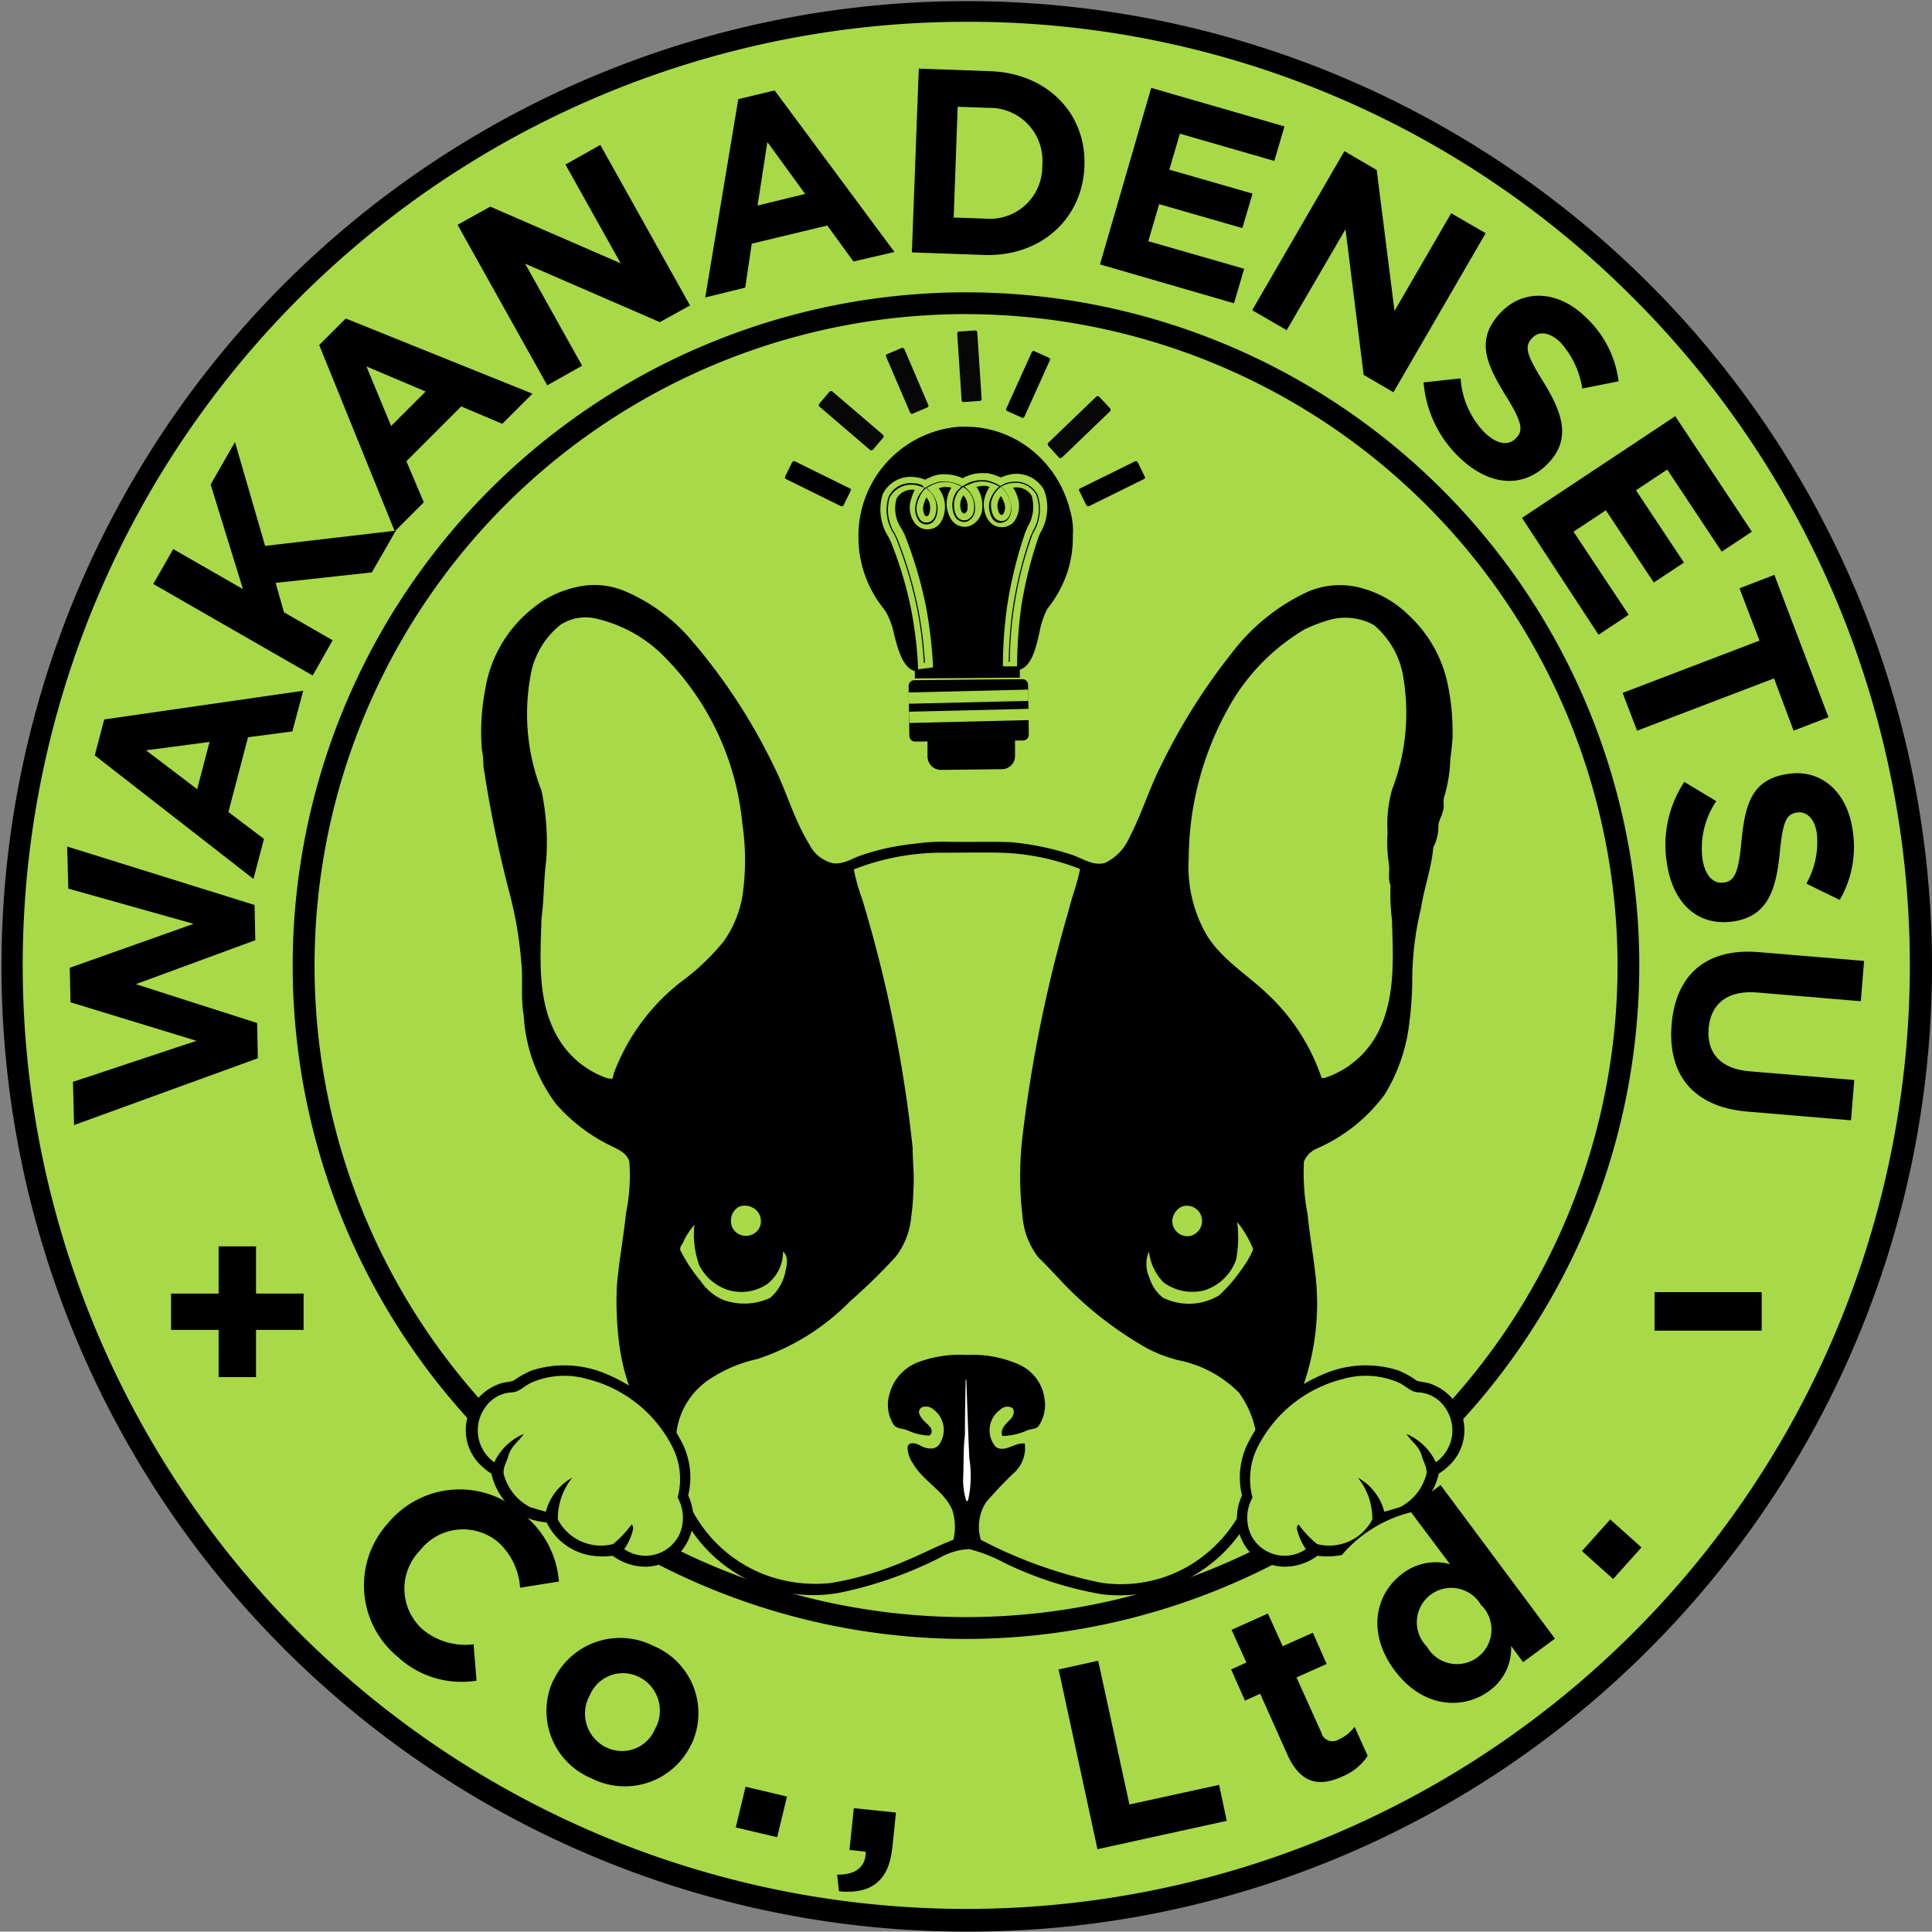
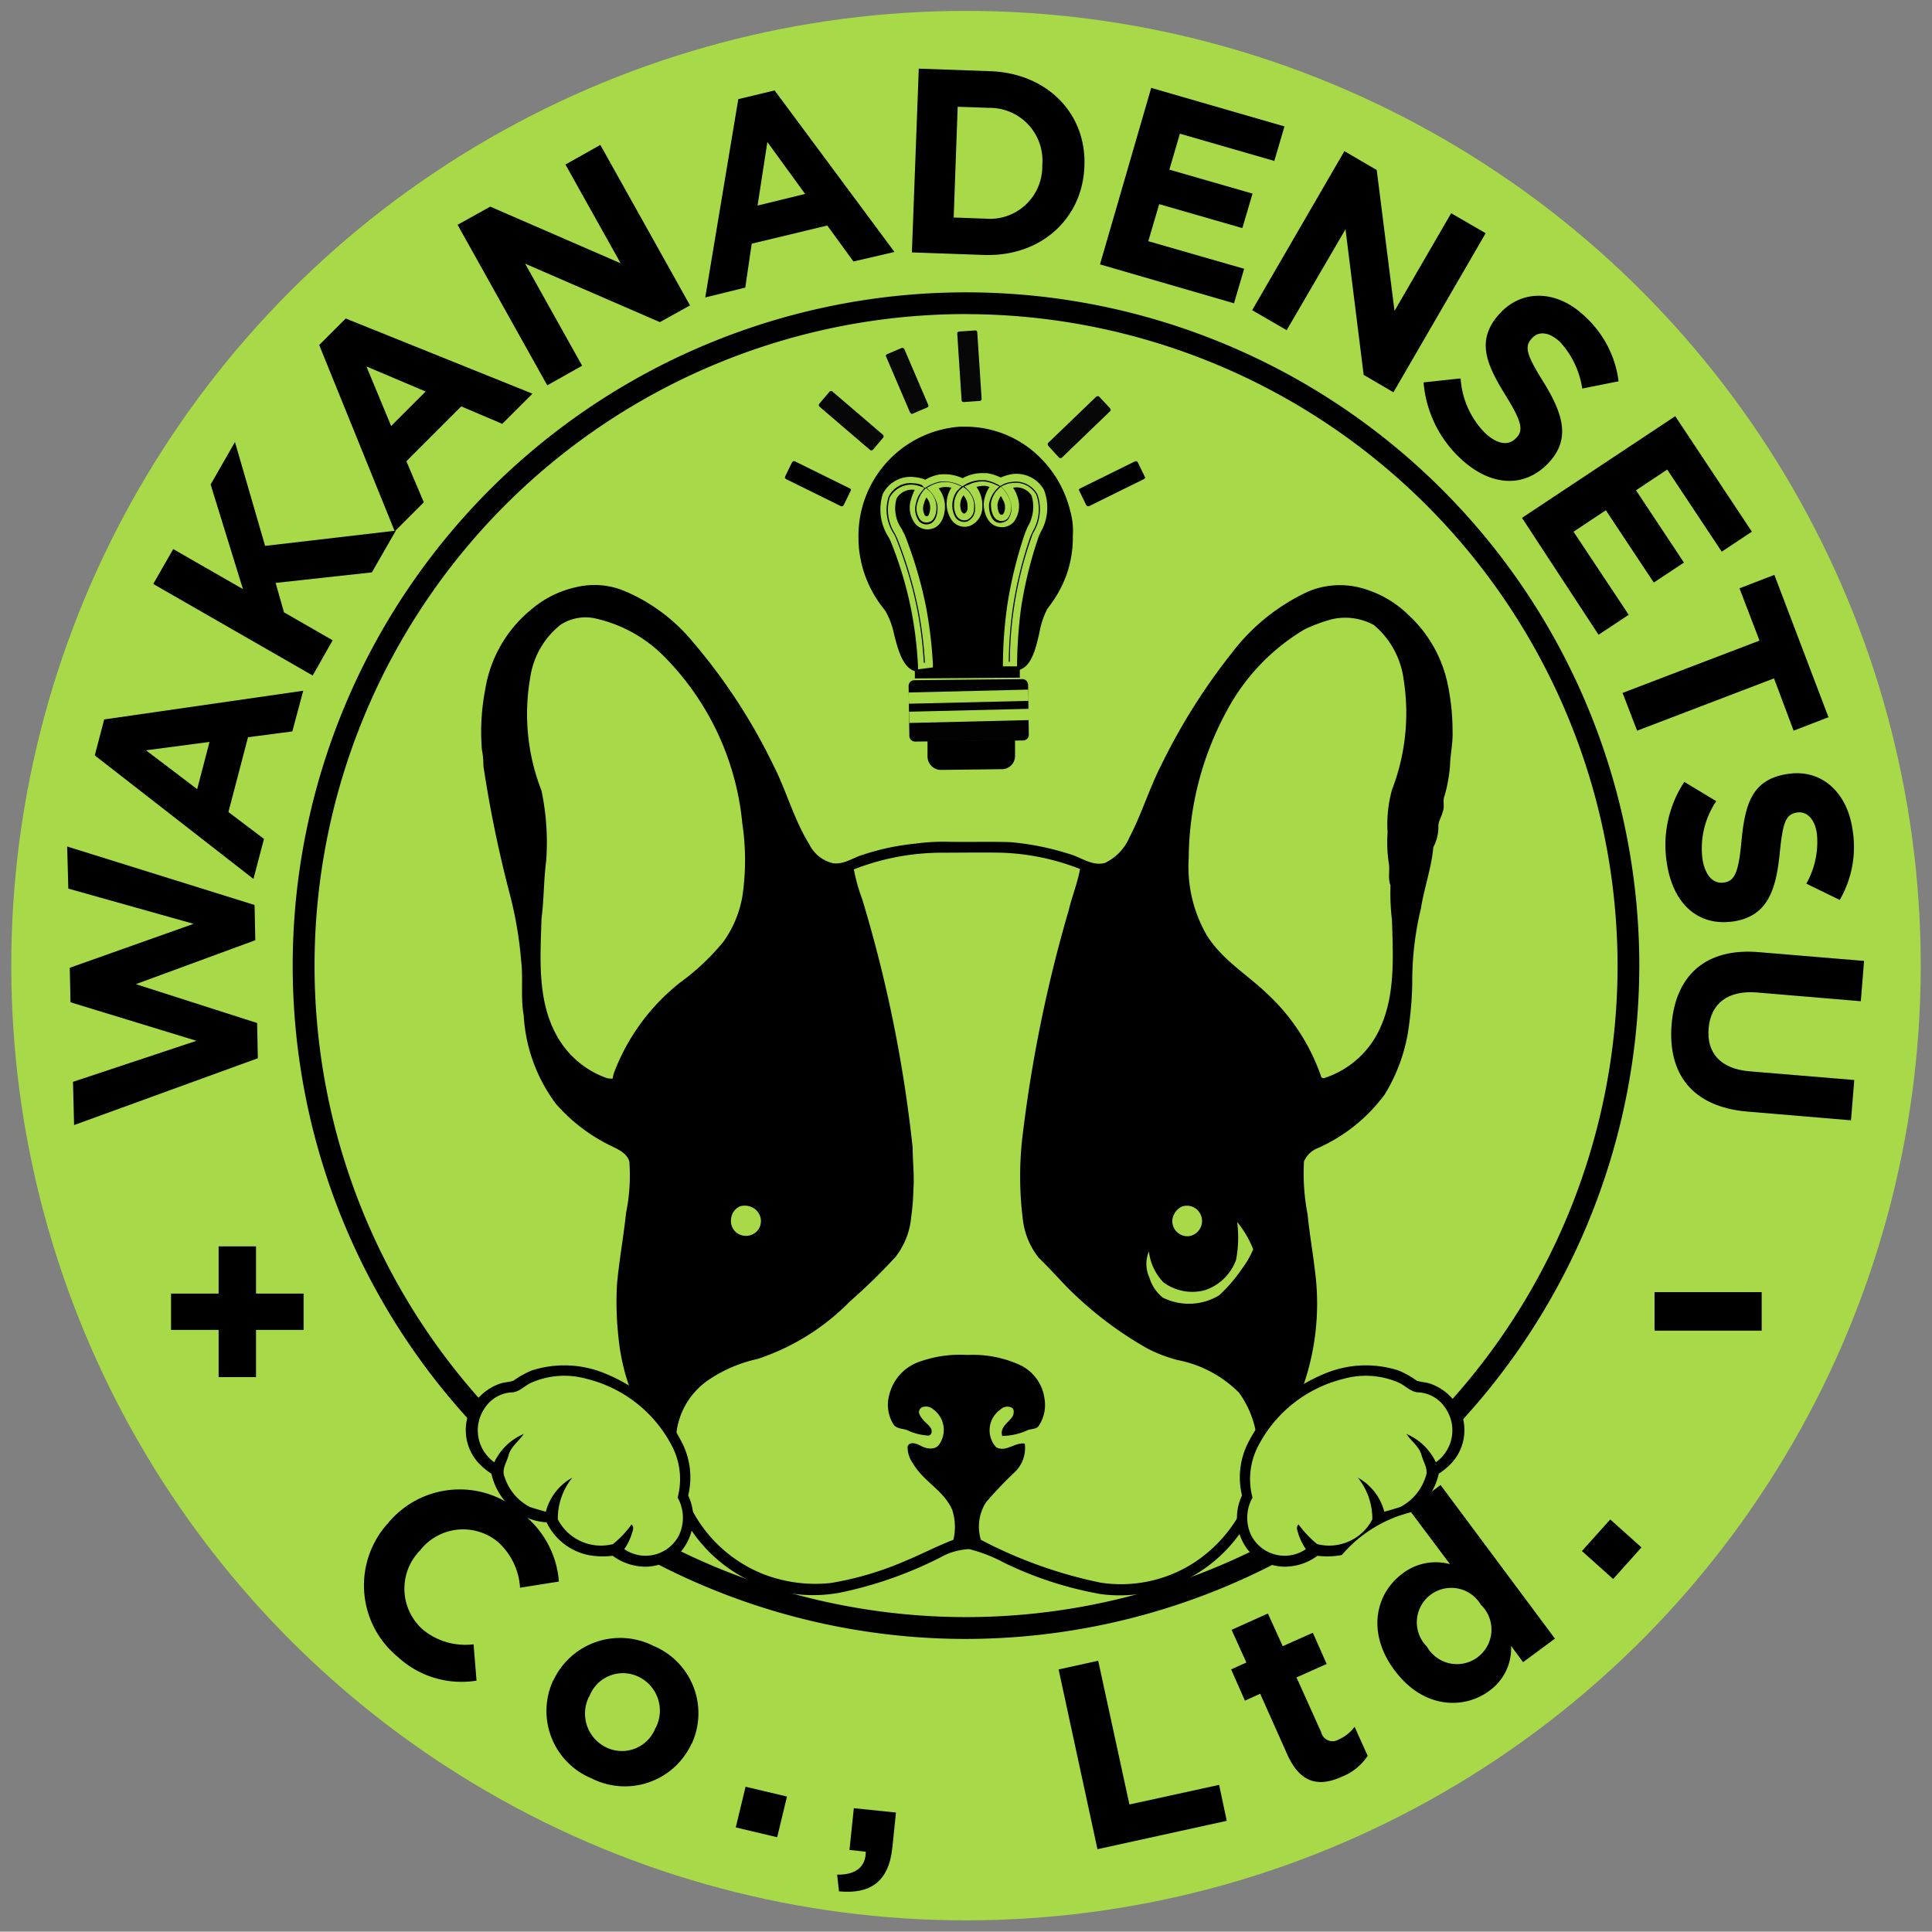
<svg xmlns="http://www.w3.org/2000/svg" width="130.368" height="130.344" viewBox="0 0 130.368 130.344">
  <rect x="0" y="0" width="130.368" height="130.344" fill="#808080" stroke="none" />
  <g id="svg_file_1_" data-name="svg_file (1)" transform="translate(-29.1 -149)">
    <g id="グループ_5413" data-name="グループ 5413" transform="translate(29.1 149)">
      <g id="グループ_5411" data-name="グループ 5411" transform="translate(0)">
        <circle id="楕円形_21" data-name="楕円形 21" cx="64.424" cy="64.424" r="64.424" transform="translate(0.76 0.735)" fill="#a8d948" />
-         <path id="パス_40243" data-name="パス 40243" d="M94.284,279.344a65.134,65.134,0,1,1,46.094-19.065A64.849,64.849,0,0,1,94.284,279.344Zm0-128.873a63.67,63.67,0,1,0,45.041,18.649A63.282,63.282,0,0,0,94.284,150.47Z" transform="translate(-29.1 -149)" />
      </g>
      <g id="グループ_5412" data-name="グループ 5412" transform="translate(19.751 19.727)">
        <circle id="楕円形_22" data-name="楕円形 22" cx="44.698" cy="44.698" r="44.698" transform="translate(0.735 0.735)" fill="#a8d948" />
        <path id="パス_40244" data-name="パス 40244" d="M155.133,320.366a45.433,45.433,0,1,1,45.433-45.433A45.494,45.494,0,0,1,155.133,320.366Zm0-89.4A43.963,43.963,0,1,0,199.1,274.933,44.019,44.019,0,0,0,155.133,230.97Z" transform="translate(-109.7 -229.5)" />
      </g>
    </g>
    <g id="グループ_5414" data-name="グループ 5414" transform="translate(33.633 153.632)">
      <path id="パス_40245" data-name="パス 40245" d="M60.245,386.045l.049,2.377-8.062,2.965,8.185,2.622.049,2.377-12.4,4.509-.074-2.916,8.332-2.769-8.5-2.6-.049-2.328,8.356-2.965-8.454-2.377L47.6,382.1Z" transform="translate(-47.6 -329.61)" />
      <path id="パス_40246" data-name="パス 40246" d="M68.531,341.945l-2.99.392-1.323,5.048,2.4,1.813-.711,2.7L55.2,343.562l.637-2.426L69.266,339.2Zm-9.876,1.274,3.455,2.622.833-3.186Z" transform="translate(-53.338 -297.222)" />
      <path id="パス_40247" data-name="パス 40247" d="M86.052,279.5l-6.494.711.564,1.985,3.284,1.887-1.348,2.377L71.3,280.282l1.348-2.353,4.705,2.7-2.181-7.058,1.642-2.867,2.034,7.009,8.822-1.029Z" transform="translate(-65.492 -245.509)" />
      <path id="パス_40248" data-name="パス 40248" d="M129.351,243.807l-2.769-1.176-3.7,3.7,1.176,2.769-1.96,1.96L117,238.489l1.789-1.789,12.6,5.073Zm-9.165-3.872,1.666,4.019,2.328-2.328Z" transform="translate(-99.993 -219.84)" />
      <path id="パス_40249" data-name="パス 40249" d="M168.749,200.859l-9.091-3.945,3.847,6.886-2.353,1.323L155.1,194.291l2.205-1.225,8.8,3.823-3.725-6.665,2.353-1.323,6.053,10.831Z" transform="translate(-128.757 -183.754)" />
      <path id="パス_40250" data-name="パス 40250" d="M233.3,185.442l-1.764-2.426-5.1,1.225L226,187.206l-2.7.662,2.23-13.38,2.451-.588,8.087,10.9Zm-5.808-8.062-.662,4.288,3.21-.784Z" transform="translate(-180.244 -172.43)" />
      <path id="パス_40251" data-name="パス 40251" d="M285.028,180.471,280.2,180.3l.466-12.4,4.828.172c3.9.147,6.494,2.916,6.347,6.4v.025C291.717,178,288.924,180.618,285.028,180.471Zm3.97-6.053a3.559,3.559,0,0,0-3.6-3.872l-2.107-.074-.27,7.474,2.107.074A3.536,3.536,0,0,0,289,174.467Z" transform="translate(-223.201 -167.9)" />
      <path id="パス_40252" data-name="パス 40252" d="M332,185.11l3.455-11.91,8.993,2.6-.686,2.328-6.371-1.838-.711,2.426,5.612,1.617-.686,2.328-5.612-1.617-.735,2.5,6.469,1.862-.686,2.328Z" transform="translate(-262.307 -171.901)" />
      <path id="パス_40253" data-name="パス 40253" d="M381.423,205.7l-1.225-9.827-3.97,6.812-2.328-1.348,6.224-10.733,2.181,1.274,1.2,9.508,3.823-6.592,2.328,1.348-6.224,10.733Z" transform="translate(-293.939 -185.037)" />
      <path id="パス_40254" data-name="パス 40254" d="M423.526,241.365a7.9,7.9,0,0,1-2.426-5.073l2.5-.27a5.77,5.77,0,0,0,1.617,3.651c.809.784,1.593.931,2.107.392l.025-.025c.49-.49.417-1.054-.711-2.867-1.348-2.181-2.034-3.8-.343-5.587l.024-.025c1.568-1.617,3.9-1.446,5.71.319a7.112,7.112,0,0,1,2.23,4.337l-2.451.49a5.971,5.971,0,0,0-1.47-3.112c-.76-.735-1.47-.76-1.887-.319l-.025.025c-.564.588-.368,1.152.809,3.039,1.348,2.205,1.764,3.847.27,5.416l-.025.025C427.765,243.522,425.462,243.228,423.526,241.365Z" transform="translate(-329.573 -215.12)" />
      <path id="パス_40255" data-name="パス 40255" d="M448.2,270.461l10.341-6.861,5.171,7.793-2.034,1.348L458,267.2l-2.107,1.4,3.235,4.877-2.034,1.348-3.235-4.877-2.181,1.446L455.4,277l-2.034,1.348Z" transform="translate(-350.032 -240.148)" />
      <path id="パス_40256" data-name="パス 40256" d="M486.119,314.284l-9.239,3.529-.98-2.549,9.238-3.529-1.348-3.529,2.353-.907,3.651,9.606-2.353.907Z" transform="translate(-370.944 -273.14)" />
      <path id="パス_40257" data-name="パス 40257" d="M487.8,367.984a7.729,7.729,0,0,1,1.176-5.489l2.156,1.3a5.7,5.7,0,0,0-.931,3.9c.172,1.1.711,1.691,1.421,1.593h.025c.686-.1.98-.588,1.176-2.7.245-2.573.686-4.264,3.137-4.632h.025c2.23-.343,3.97,1.225,4.337,3.725a7.128,7.128,0,0,1-.858,4.779l-2.254-1.1a5.692,5.692,0,0,0,.711-3.382c-.147-1.029-.711-1.495-1.3-1.421H496.6c-.809.123-.98.686-1.2,2.892-.27,2.6-.956,4.117-3.088,4.46h-.024C489.834,372.272,488.193,370.63,487.8,367.984Z" transform="translate(-379.855 -314.366)" />
      <path id="パス_40258" data-name="パス 40258" d="M489.312,415.969c.27-3.308,2.3-5.2,5.93-4.877l7.058.588-.221,2.72-6.984-.588c-2.009-.172-3.137.76-3.284,2.4-.147,1.666.784,2.745,2.745,2.916l7.082.588-.221,2.72-6.984-.588C490.685,421.532,489.043,419.277,489.312,415.969Z" transform="translate(-381.048 -351.471)" />
    </g>
    <g id="グループ_5415" data-name="グループ 5415" transform="translate(53.661 249.202)">
      <path id="パス_40259" data-name="パス 40259" d="M131.625,570.445a6.241,6.241,0,0,1-.735-8.969l.024-.024a6.274,6.274,0,0,1,9.067-.711,6.412,6.412,0,0,1,2.5,4.607l-2.622.417a4.518,4.518,0,0,0-1.519-3.112,3.684,3.684,0,0,0-5.244.613l-.025.024a3.683,3.683,0,0,0,.221,5.293,4.505,4.505,0,0,0,3.431,1l.2,2.451A6.319,6.319,0,0,1,131.625,570.445Z" transform="translate(-129.328 -558.83)" />
      <path id="パス_40260" data-name="パス 40260" d="M182.587,609.548a4.919,4.919,0,0,1-2.6-6.592l.025-.024a4.97,4.97,0,0,1,6.739-2.328,4.919,4.919,0,0,1,2.6,6.592l-.024.024A4.956,4.956,0,0,1,182.587,609.548Zm4.337-3.431a2.534,2.534,0,0,0-1.176-3.431,2.421,2.421,0,0,0-3.308,1.323l-.025.025a2.534,2.534,0,0,0,1.176,3.431,2.421,2.421,0,0,0,3.308-1.323Z" transform="translate(-167.229 -589.748)" />
      <path id="パス_40261" data-name="パス 40261" d="M231.7,643.745l.662-2.745,2.794.662-.662,2.745Z" transform="translate(-206.613 -620.636)" />
      <path id="パス_40262" data-name="パス 40262" d="M261.536,649.841l-1.1-.122.294-2.818,2.843.294-.245,2.377c-.245,2.328-1.519,3.137-3.6,2.941l-.123-1.127C260.874,651.409,261.536,650.845,261.536,649.841Z" transform="translate(-227.676 -625.09)" />
      <path id="パス_40263" data-name="パス 40263" d="M323.222,619.018l-2.622-12.13,2.671-.588,2.107,9.7,6.053-1.323.515,2.426Z" transform="translate(-273.728 -594.439)" />
      <path id="パス_40264" data-name="パス 40264" d="M375.6,604.3c-1.495.686-2.794.539-3.7-1.47l-1.838-4.117-1.029.466-.931-2.107,1.029-.466-1-2.206,2.451-1.1,1,2.205,2.034-.907.931,2.107-2.034.907,1.666,3.7a.786.786,0,0,0,1.176.49,2.67,2.67,0,0,0,1.078-.858l.882,1.96A3.718,3.718,0,0,1,375.6,604.3Z" transform="translate(-309.588 -584.625)" />
      <path id="パス_40265" data-name="パス 40265" d="M418.229,569.859l-.809-1.1a3.519,3.519,0,0,1-1.446,3.014c-1.764,1.323-4.509,1.2-6.4-1.348l-.025-.024c-1.887-2.549-1.274-5.171.539-6.518a3.667,3.667,0,0,1,3.21-.637l-2.794-3.725,2.156-1.617,7.719,10.366Zm-2.818-3.823a2.323,2.323,0,1,0-3.7,2.745l.025.024a2.33,2.33,0,1,0,3.7-2.769Z" transform="translate(-340.015 -557.9)" />
      <path id="パス_40266" data-name="パス 40266" d="M466.807,571.419l-2.107-1.887,1.911-2.132,2.107,1.887Z" transform="translate(-382.516 -565.072)" />
    </g>
    <g id="グループ_5416" data-name="グループ 5416" transform="translate(40.642 233.102)">
      <path id="パス_40267" data-name="パス 40267" d="M79.41,492.2h2.524v3.186h3.21v2.451h-3.21v3.186H79.41v-3.186H76.2v-2.451h3.21V492.2Z" transform="translate(-76.2 -492.2)" />
      <path id="パス_40268" data-name="パス 40268" d="M484.7,507.4v-2.6h7.229v2.6Z" transform="translate(-384.596 -501.712)" />
    </g>
    <g id="グループ_5424" data-name="グループ 5424" transform="translate(60.527 171.3)">
      <g id="グループ_5421" data-name="グループ 5421" transform="translate(0 17.161)">
        <g id="グループ_5417" data-name="グループ 5417" transform="translate(1.056)">
          <path id="パス_40269" data-name="パス 40269" d="M226.8,316.467a8.807,8.807,0,0,0-2.573-4.386,7.235,7.235,0,0,0-3.406-1.887,5.526,5.526,0,0,0-3.382.294,13.633,13.633,0,0,0-5.146,4.141,41.117,41.117,0,0,0-4.73,7.5c-.833,1.617-1.348,3.357-2.181,4.95a3.393,3.393,0,0,1-1.642,1.715c-.858.245-1.593-.368-2.377-.588a18.342,18.342,0,0,0-3.994-.809c-1.4-.049-2.769,0-4.166-.024a13.762,13.762,0,0,0-2.255.122,16.338,16.338,0,0,0-3.578.76c-.662.2-1.25.662-1.985.564a2.389,2.389,0,0,1-1.617-1.3c-1.029-1.666-1.519-3.553-2.4-5.293a38.962,38.962,0,0,0-5.563-8.479,12.011,12.011,0,0,0-4.46-3.284,5.289,5.289,0,0,0-3.308-.27,6.906,6.906,0,0,0-2.916,1.421,8.761,8.761,0,0,0-3.21,5.489,15.033,15.033,0,0,0-.221,4.068,5.352,5.352,0,0,1,.1,1.078,81.9,81.9,0,0,0,1.813,8.773,26.443,26.443,0,0,1,.735,4.386c.147,1.225-.049,2.475.172,3.676a10.985,10.985,0,0,0,2.181,5.979,11.71,11.71,0,0,0,3.847,2.892c.441.221.956.466,1.1,1a12.628,12.628,0,0,1-.221,3.455c-.172,1.617-.466,3.21-.613,4.828a21.748,21.748,0,0,0,.1,3.578,14.215,14.215,0,0,0,3.088,7.548c.147.221.074.515.1.76a12.075,12.075,0,0,0,1.715,4.68,9.914,9.914,0,0,0,10.023,4.239,26.938,26.938,0,0,0,6.788-2.377,4.31,4.31,0,0,1,1.96-.564,10.417,10.417,0,0,1,2.377.931,24.727,24.727,0,0,0,6.518,2.107A9.956,9.956,0,0,0,213,373.81c0,.049.613-1.348,1-2.23-.049.024-.1.074-.147.1a.513.513,0,0,0,.147-.1,18.013,18.013,0,0,0,.735-3.063,14.411,14.411,0,0,1,.882-1.25,16.908,16.908,0,0,0,2.279-11c-.147-1.25-.368-2.5-.49-3.749a14.585,14.585,0,0,1-.245-3.578,1.66,1.66,0,0,1,.956-.907,11.312,11.312,0,0,0,4.484-3.6,11.706,11.706,0,0,0,1.666-4.828,24.03,24.03,0,0,0,.2-2.647,21,21,0,0,1,.588-5.1c.221-1.4.711-2.72.833-4.117a2.921,2.921,0,0,0,.343-1.372c-.025-.368.221-.686.294-1.029.147-.343-.025-.735.123-1.078a9.8,9.8,0,0,0,.368-2.058c.025-.76.2-1.495.172-2.254A15.465,15.465,0,0,0,226.8,316.467Z" transform="translate(-161.654 -310.03)" />
          <path id="パス_40270" data-name="パス 40270" d="M176.451,319.444a3.092,3.092,0,0,1,2.451-.392,9.4,9.4,0,0,1,4.632,2.647,18.466,18.466,0,0,1,5.171,11.174,16.592,16.592,0,0,1,0,4.926,7.446,7.446,0,0,1-1.274,3.039,15.764,15.764,0,0,1-2.941,2.769,14.127,14.127,0,0,0-4.435,6.053,2.562,2.562,0,0,0-.1.417,1.853,1.853,0,0,1-.368-.025,6.234,6.234,0,0,1-3.455-2.965c-1.274-2.377-1.054-5.171-.98-7.793.172-1.3.147-2.622.319-3.921a16.975,16.975,0,0,0-.319-4.73,14.209,14.209,0,0,1-.76-7.621,5.566,5.566,0,0,1,2.058-3.578Z" transform="translate(-171.097 -316.755)" fill="#a8d948" />
          <path id="パス_40271" data-name="パス 40271" d="M365.977,319.281a4.022,4.022,0,0,1,2.916.368A5.75,5.75,0,0,1,370.9,323.3a14.416,14.416,0,0,1-.784,7.474,8.663,8.663,0,0,0-.294,2.867,9.368,9.368,0,0,0,.074,2.034c.1.515-.074,1.054.122,1.544a15.122,15.122,0,0,0,.1,2.353c.074,2.549.245,5.22-.931,7.548a6.228,6.228,0,0,1-3.6,3.088c-.147.049-.245,0-.27-.147a13.707,13.707,0,0,0-3.5-5.416c-1.4-1.372-3.161-2.377-4.215-4.092a9.229,9.229,0,0,1-1.2-5.171,21.026,21.026,0,0,1,2.573-9.949,14.113,14.113,0,0,1,5.244-5.489,10.587,10.587,0,0,1,1.764-.662Z" transform="translate(-308.672 -316.936)" fill="#a8d948" />
          <path id="パス_40272" data-name="パス 40272" d="M227.31,384.894a16.311,16.311,0,0,1,5.906-1.127c1.348,0,2.7-.025,4.043,0a15.852,15.852,0,0,1,5.318,1.1c-.172.956-.539,1.838-.76,2.769a94.164,94.164,0,0,0-3.137,15.389,23.116,23.116,0,0,0,.024,5.367,5.124,5.124,0,0,0,1.078,2.7c.662.637,1.274,1.323,1.911,1.985a25.018,25.018,0,0,0,5.465,4.166,9.964,9.964,0,0,0,2.009.76,7.961,7.961,0,0,1,4.141,2.205,6.644,6.644,0,0,1,1.25,3.7,9.455,9.455,0,0,1-4.607,7.964,9.1,9.1,0,0,1-5.979,1.152,30.654,30.654,0,0,1-8.087-2.892,3.055,3.055,0,0,1,.343-2.524,25.929,25.929,0,0,1,1.96-2.058,2.266,2.266,0,0,0,.662-1.911c-.686-.1-1.274.613-1.936.245a1.7,1.7,0,0,1,.27-2.524.678.678,0,0,1,.784-.147c.221.123.147.539-.049.735-.294.343-.76.662-.588,1.176a4.269,4.269,0,0,0,1.715-.392c.245-.1.613-.049.76-.319a2.526,2.526,0,0,0,.368-1.838,2.929,2.929,0,0,0-1.74-2.279,7.612,7.612,0,0,0-3.455-.637,8.113,8.113,0,0,0-3.333.49,3.149,3.149,0,0,0-1.936,2.181,2.493,2.493,0,0,0,.245,1.96c.2.368.637.319.956.441a3.827,3.827,0,0,0,1.47.368c.221-.1.221-.319.123-.515-.245-.343-.588-.49-.784-.98a.364.364,0,0,1,.2-.417.744.744,0,0,1,.76.147,1.711,1.711,0,0,1,.417,2.328c-.27.441-.882.343-1.274.123-.27-.147-.735-.319-.882.049a1.891,1.891,0,0,0,.368,1.152c.686,1.2,2.107,1.838,2.647,3.137a3.729,3.729,0,0,1,.074,2.009c-1.1.417-2.156.98-3.235,1.421a21.36,21.36,0,0,1-5.048,1.495,9.742,9.742,0,0,1-4.509-.588,9.324,9.324,0,0,1-5.783-7.131,12.438,12.438,0,0,1-.1-2.524,5.056,5.056,0,0,1,2.254-3.529,9.522,9.522,0,0,1,3.21-1.348,15.583,15.583,0,0,0,6.249-3.9,39.246,39.246,0,0,0,3.063-2.99,5.1,5.1,0,0,0,1.054-2.7,15.077,15.077,0,0,0,.147-1.838c.074-.956-.049-1.887-.049-2.818a91.039,91.039,0,0,0-3.406-16.786,12.028,12.028,0,0,1-.564-2.009Z" transform="translate(-202.181 -365.689)" fill="#a8d948" />
          <path id="パス_40273" data-name="パス 40273" d="M230.953,481.09a1.134,1.134,0,0,1,1.078.221,1.021,1.021,0,0,1,.172,1.348,1.045,1.045,0,0,1-1.225.343.99.99,0,0,1-.613-1.029,1.024,1.024,0,0,1,.588-.882Z" transform="translate(-213.519 -439.144)" fill="#a8d948" />
          <path id="パス_40274" data-name="パス 40274" d="M352.481,481.117a1.015,1.015,0,0,1,1.176.319A1.037,1.037,0,0,1,353,483.1a1.025,1.025,0,0,1-1.127-1.1,1.154,1.154,0,0,1,.613-.882Z" transform="translate(-305.248 -439.147)" fill="#a8d948" />
          <path id="パス_40275" data-name="パス 40275" d="M350.9,485.5a6.847,6.847,0,0,1,1.078,1.838,5.83,5.83,0,0,1-.711,1.25,10.5,10.5,0,0,1-1.593,1.862,3.949,3.949,0,0,1-3.8.147,2.771,2.771,0,0,1-.907-1.372,2.152,2.152,0,0,1-.025-1.74,3.6,3.6,0,0,0,.98,2.083,3.278,3.278,0,0,0,2.769.539,3.359,3.359,0,0,0,2.132-2.058,8.09,8.09,0,0,0,.074-2.549Z" transform="translate(-299.898 -442.5)" fill="#a8d948" />
-           <path id="パス_40276" data-name="パス 40276" d="M216.584,487.476a4.6,4.6,0,0,1,.76-1.176,6.245,6.245,0,0,0,.319,2.7,3.343,3.343,0,0,0,1.691,1.593,3.111,3.111,0,0,0,2.892-.294,2.728,2.728,0,0,0,1.078-2.205c.417.368.245.956.147,1.421a3.106,3.106,0,0,1-1.029,1.715,4.159,4.159,0,0,1-3.161.123,3.5,3.5,0,0,1-1.519-1.274,10.767,10.767,0,0,1-1.323-1.985c-.147-.221.049-.441.147-.613Z" transform="translate(-202.972 -443.104)" fill="#a8d948" />
-           <path id="パス_40277" data-name="パス 40277" d="M294.45,528.823l.025-.123.025.123c.025.76.147,4.264.2,5.244a7.524,7.524,0,0,1-.074,2.769c-.049.147-.123.123-.147.049a4.869,4.869,0,0,1-.2-1.4c.049-1,0-2.009.123-3.014,0-1.2.025-2.426.049-3.651Z" transform="translate(-261.773 -475.114)" fill="#fff" />
        </g>
        <g id="グループ_5420" data-name="グループ 5420" transform="translate(0 52.667)">
          <g id="グループ_5418" data-name="グループ 5418" transform="translate(52.041)">
            <path id="パス_40278" data-name="パス 40278" d="M382.747,526.188c-.294-.1-.613-.1-.907-.2a6.027,6.027,0,0,0-1.225-.686,7.175,7.175,0,0,0-4.95.2,11.281,11.281,0,0,0-3.063,1.862,9.562,9.562,0,0,0-2.034,2.622,5.167,5.167,0,0,0-.515,3.749,3.524,3.524,0,0,0,.441,3.725,3.4,3.4,0,0,0,2.3,1.078,3.731,3.731,0,0,0,2.353-.735,5.278,5.278,0,0,0,1.642-.049,8.956,8.956,0,0,1,4.9-2.941,4.39,4.39,0,0,0,1.642-2.549,4.435,4.435,0,0,0,.833-.686,3.273,3.273,0,0,0,.686-3.406A3.508,3.508,0,0,0,382.747,526.188Z" transform="translate(-369.713 -524.951)" />
            <path id="パス_40279" data-name="パス 40279" d="M385.9,530.03a2.325,2.325,0,0,0-1.838-1.054c-.515-.025-.858-.466-1.323-.662a5.557,5.557,0,0,0-3.725-.245,8.865,8.865,0,0,0-5.734,4.509,4.836,4.836,0,0,0-.392,3.5,2.781,2.781,0,0,0-.1,2.524,2.535,2.535,0,0,0,3.7.956,4.077,4.077,0,0,1-.49-.98c-.049-.221-.221-.49,0-.686a7.092,7.092,0,0,0,1.25,1.323,3.28,3.28,0,0,0,3.725-1.666,4.386,4.386,0,0,0-.98-2.818,3.678,3.678,0,0,1,1.789,2.3c.368-.1.711-.2,1.078-.319a3.479,3.479,0,0,0,1.715-2.058c.2-.466-.147-.956-.27-1.4-.147-.613-.711-.98-1.029-1.47a3.871,3.871,0,0,1,1.985,1.911A2.643,2.643,0,0,0,385.9,530.03Z" transform="translate(-371.839 -527.151)" fill="#a8d948" />
          </g>
          <g id="グループ_5419" data-name="グループ 5419">
            <path id="パス_40280" data-name="パス 40280" d="M159.663,526.188c.294-.1.613-.1.907-.2a6.028,6.028,0,0,1,1.225-.686,7.175,7.175,0,0,1,4.95.2,11.281,11.281,0,0,1,3.063,1.862,9.561,9.561,0,0,1,2.034,2.622,5.167,5.167,0,0,1,.515,3.749,3.524,3.524,0,0,1-.441,3.725,3.4,3.4,0,0,1-2.3,1.078,3.731,3.731,0,0,1-2.353-.735,5.278,5.278,0,0,1-1.642-.049,4.029,4.029,0,0,1-2.818-2.205,4.039,4.039,0,0,1-2.083-.735,4.39,4.39,0,0,1-1.642-2.549,4.435,4.435,0,0,1-.833-.686,3.273,3.273,0,0,1-.686-3.406A3.508,3.508,0,0,1,159.663,526.188Z" transform="translate(-157.346 -524.951)" />
            <path id="パス_40281" data-name="パス 40281" d="M161.091,530.03a2.325,2.325,0,0,1,1.838-1.054c.515-.025.858-.466,1.323-.662a5.557,5.557,0,0,1,3.725-.245,8.865,8.865,0,0,1,5.734,4.509,4.836,4.836,0,0,1,.392,3.5,2.78,2.78,0,0,1,.1,2.524,2.535,2.535,0,0,1-3.7.956,4.077,4.077,0,0,0,.49-.98c.049-.221.221-.49,0-.686a7.091,7.091,0,0,1-1.25,1.323,3.28,3.28,0,0,1-3.725-1.666,4.386,4.386,0,0,1,.98-2.818,3.678,3.678,0,0,0-1.789,2.3c-.368-.1-.711-.2-1.078-.319a3.48,3.48,0,0,1-1.715-2.058c-.2-.466.147-.956.27-1.4.147-.613.711-.98,1.029-1.47a3.871,3.871,0,0,0-1.985,1.911A2.643,2.643,0,0,1,161.091,530.03Z" transform="translate(-159.804 -527.151)" fill="#a8d948" />
          </g>
        </g>
      </g>
      <g id="グループ_5423" data-name="グループ 5423" transform="translate(21.529)">
        <path id="パス_40282" data-name="パス 40282" d="M273.043,245.29a.075.075,0,0,0,0,.1l1.617,3.774.074.074a.075.075,0,0,0,.1,0l.98-.417a.127.127,0,0,0,.074-.172l-1.617-3.774-.073-.073h-.1l-.98.417Q273.043,245.253,273.043,245.29Z" transform="translate(-266.206 -243.624)" fill="#070707" />
        <path id="パス_40283" data-name="パス 40283" d="M294.219,244.754a.137.137,0,0,0,.123-.147l-.294-4.484a.186.186,0,0,0-.049-.1.09.09,0,0,0-.073-.025H293.9l-1.078.074a.186.186,0,0,0-.1.049c-.025.025-.025.049-.025.1l.294,4.484a.186.186,0,0,0,.049.1.147.147,0,0,0,.1.025Z" transform="translate(-281.06 -240)" fill="#070707" />
-         <path id="パス_40284" data-name="パス 40284" d="M309.039,246.084l-.98-.441a.075.075,0,0,0-.1,0l-.074.074-1.715,3.8a.127.127,0,0,0,.073.172l.98.441a.074.074,0,0,0,.1,0l.074-.073,1.715-3.8a.074.074,0,0,0,0-.1Z" transform="translate(-291.223 -244.247)" />
        <g id="グループ_5422" data-name="グループ 5422" transform="translate(4.974 6.493)">
          <path id="XMLID_35_" d="M287.411,339.749a.387.387,0,0,1-.392.392l-7.278.074a.387.387,0,0,1-.392-.392l-.049-3.357a.387.387,0,0,1,.392-.392L286.97,336a.387.387,0,0,1,.392.392Z" transform="translate(-275.918 -318.968)" fill="#020202" />
          <path id="XMLID_34_" d="M0,0,8.072-.011v.76L0,.76Z" transform="translate(3.385 17.934) rotate(-1.297)" fill="#a8d948" />
          <path id="XMLID_33_" d="M0,0,8.072-.011v.76L0,.76Z" transform="translate(3.409 19.232) rotate(-1.297)" fill="#a8d948" />
          <path id="パス_40285" data-name="パス 40285" d="M290.406,353.854v-.49h0V352.8h0l-5.906.049h0v.564h0v.49a.91.91,0,0,0,.931.907l4.068-.049A.889.889,0,0,0,290.406,353.854Z" transform="translate(-279.843 -331.651)" />
          <path id="パス_40286" data-name="パス 40286" d="M279.785,272.184a7.592,7.592,0,0,0-1.911-3.48,7.138,7.138,0,0,0-5.22-2.206h-.319a7.376,7.376,0,0,0-6.837,7.548v.2a7.724,7.724,0,0,0,1.74,4.582c0,.025.025.025.025.049l.025.025.025.024a5.316,5.316,0,0,1,.588,1.593c.27,1.054.588,2.23,1.4,2.475v.49l7.082-.049v-.539c.809-.27,1.078-1.446,1.323-2.5a5.631,5.631,0,0,1,.539-1.617.024.024,0,0,1,.025-.025c.025-.025.049-.049.049-.074h0a7.9,7.9,0,0,0,1.176-2.083,7.522,7.522,0,0,0,.466-2.745A4.894,4.894,0,0,0,279.785,272.184Z" transform="translate(-265.498 -266.498)" />
          <path id="パス_40287" data-name="パス 40287" d="M274,292.523V292.3a26.753,26.753,0,0,0-.441-3.7,25.76,25.76,0,0,0-1.4-4.705,3.28,3.28,0,0,0-.147-.294,3.438,3.438,0,0,1-.392-2.892,2.08,2.08,0,0,1,2.156-1.152,2.321,2.321,0,0,1,.711.172,3.039,3.039,0,0,1,.907-.343,2.928,2.928,0,0,1,1.617.245,2.656,2.656,0,0,1,1.421-.343h.245a3.581,3.581,0,0,1,.907.294,3.426,3.426,0,0,1,.711-.221,2.127,2.127,0,0,1,2.205,1.054h0a3.31,3.31,0,0,1-.245,2.892c-.049.122-.1.221-.123.294a27.758,27.758,0,0,0-1.176,4.779,31.351,31.351,0,0,0-.27,3.725v.221h-.956v-.221a29.473,29.473,0,0,1,.294-3.9,28.63,28.63,0,0,1,1.225-4.95c.049-.1.1-.221.147-.343a2.611,2.611,0,0,0,.27-2.107,1.2,1.2,0,0,0-1.225-.539h-.025a2.365,2.365,0,0,1,.294.613,1.829,1.829,0,0,1-.221,1.666,1.061,1.061,0,0,1-1.029.368c-.833-.123-1.1-1.152-1-1.789a2.519,2.519,0,0,1,.368-.907c-.074-.025-.172-.049-.27-.074a2.047,2.047,0,0,0-.613.074,2.116,2.116,0,0,1,.392,1.372,1.345,1.345,0,0,1-.882,1.274,1.081,1.081,0,0,1-1.25-.515,1.99,1.99,0,0,1,.049-2.083,1.789,1.789,0,0,0-.613-.025c-.1.025-.172.049-.245.074a2.073,2.073,0,0,1,.392.882c.123.662-.1,1.715-.931,1.862a1.085,1.085,0,0,1-1.029-.343,1.766,1.766,0,0,1-.294-1.666,3.845,3.845,0,0,1,.245-.637h-.025a1.206,1.206,0,0,0-1.2.588,2.406,2.406,0,0,0,.368,2.083c.049.123.123.245.172.343a28.289,28.289,0,0,1,1.446,4.877,29.8,29.8,0,0,1,.466,3.872v.221Zm.147-12.473a1.145,1.145,0,0,0-.417-.074,1.637,1.637,0,0,0-1.715.907,2.94,2.94,0,0,0,.368,2.524,3.406,3.406,0,0,1,.147.319,27.179,27.179,0,0,1,1.421,4.779,26.442,26.442,0,0,1,.441,3.578h.074a26.437,26.437,0,0,0-.441-3.578,27.432,27.432,0,0,0-1.421-4.8c-.049-.1-.1-.2-.147-.319a2.961,2.961,0,0,1-.368-2.451,1.647,1.647,0,0,1,1.642-.858,2.077,2.077,0,0,1,.417.1l.294.1-.2.245a1.7,1.7,0,0,0-.368.76,1.406,1.406,0,0,0,.2,1.25.681.681,0,0,0,.637.2c.564-.1.662-.931.588-1.323a1.922,1.922,0,0,0-.49-.907l-.221-.221.27-.147a2.16,2.16,0,0,1,.637-.221,2.058,2.058,0,0,1,1.152.147l.294.123-.221.221-.1.1a1.654,1.654,0,0,0-.123,1.715.719.719,0,0,0,.784.343.876.876,0,0,0,.564-.858,1.682,1.682,0,0,0-.49-1.3l-.221-.221.294-.123a2.091,2.091,0,0,1,1.127-.2,2.343,2.343,0,0,1,.662.2l.27.123-.221.221a1.972,1.972,0,0,0-.466.931c-.049.417.1,1.225.637,1.3a.763.763,0,0,0,.637-.221,1.349,1.349,0,0,0,.147-1.25,2.1,2.1,0,0,0-.392-.735l-.221-.245.294-.123a1.154,1.154,0,0,1,.417-.1,1.6,1.6,0,0,1,1.666.784,2.939,2.939,0,0,1-.245,2.475c-.049.123-.1.221-.147.319a27.236,27.236,0,0,0-1.2,4.877,27.944,27.944,0,0,0-.27,3.6h.074a25.679,25.679,0,0,1,1.47-8.43,1.5,1.5,0,0,1,.123-.294,3.061,3.061,0,0,0,.27-2.573h0a1.681,1.681,0,0,0-1.764-.833,1.514,1.514,0,0,0-.662.221l-.1.049-.1-.074a2.875,2.875,0,0,0-.882-.319h-.368a2.232,2.232,0,0,0-1.078.343l-.1.074-.1-.049a2.567,2.567,0,0,0-1.421-.27,2.883,2.883,0,0,0-.882.343l-.1.074-.123-.049A.354.354,0,0,0,274.151,280.05Zm.27,2.549a.556.556,0,0,1-.27-.172,1.254,1.254,0,0,1-.172-1.176,2.112,2.112,0,0,1,.417-.809l.147-.147.147.123a1.556,1.556,0,0,1,.539.931v.025c.074.368-.024,1.127-.515,1.225A.6.6,0,0,1,274.421,282.6Zm.147-1.666a1.841,1.841,0,0,0-.172.441.922.922,0,0,0,.074.76.141.141,0,0,0,.172.049c.123-.025.221-.466.172-.735A1.009,1.009,0,0,0,274.568,280.932Zm2.4,1.519a.708.708,0,0,1-.368-.294,1.592,1.592,0,0,1,.123-1.617.746.746,0,0,1,.2-.2l.123-.122.147.1a1.476,1.476,0,0,1,.588,1.348.8.8,0,0,1-.49.784h0A.7.7,0,0,1,276.969,282.452Zm.1-1.666h0a1.125,1.125,0,0,0-.123,1.1c.049.049.123.147.2.123h0a.378.378,0,0,0,.2-.368A1.1,1.1,0,0,0,277.067,280.785Zm2.377,1.691c-.441-.123-.539-.833-.515-1.176a1.665,1.665,0,0,1,.515-.956l.147-.147.147.147a2.222,2.222,0,0,1,.466.784,1.27,1.27,0,0,1-.123,1.176h0a.554.554,0,0,1-.564.2A.09.09,0,0,1,279.444,282.476Zm.147-1.642a1.321,1.321,0,0,0-.221.539c-.025.245.074.686.221.711a.141.141,0,0,0,.172-.049h0a.916.916,0,0,0,.049-.784A3.226,3.226,0,0,0,279.592,280.834Z" transform="translate(-269.985 -276.153)" fill="#a8d948" />
        </g>
        <path id="パス_40288" data-name="パス 40288" d="M318.36,262.241a.148.148,0,0,0,.2,0l3.235-3.112a.127.127,0,0,0,.049-.1.09.09,0,0,0-.025-.074v-.025l-.735-.784a.127.127,0,0,0-.1-.049c-.025,0-.074.025-.1.025l-3.235,3.112a.127.127,0,0,0-.049.1c0,.025.025.074.025.1Z" transform="translate(-299.858 -253.665)" fill="#070707" />
        <path id="パス_40289" data-name="パス 40289" d="M330.632,277.029l-.466-.956-.074-.074H330l-3.725,1.838a.108.108,0,0,0-.049.172l.466.956.074.074h.1l3.725-1.838.073-.073C330.657,277.078,330.657,277.054,330.632,277.029Z" transform="translate(-306.348 -267.178)" />
        <path id="パス_40290" data-name="パス 40290" d="M258.251,260.645a.148.148,0,0,1-.2.025l-3.406-2.916a.127.127,0,0,1-.049-.1.09.09,0,0,1,.025-.073v-.025l.686-.809a.127.127,0,0,1,.1-.049.147.147,0,0,1,.1.025l3.406,2.916a.127.127,0,0,1,.049.1.147.147,0,0,1-.024.1Z" transform="translate(-252.297 -252.608)" fill="#070707" />
        <path id="パス_40291" data-name="パス 40291" d="M245.225,277.029l.466-.956.074-.074h.1l3.725,1.838a.108.108,0,0,1,.049.172l-.466.956-.074.074H249l-3.725-1.838-.074-.073A.186.186,0,0,0,245.225,277.029Z" transform="translate(-245.2 -267.178)" />
      </g>
    </g>
  </g>
</svg>